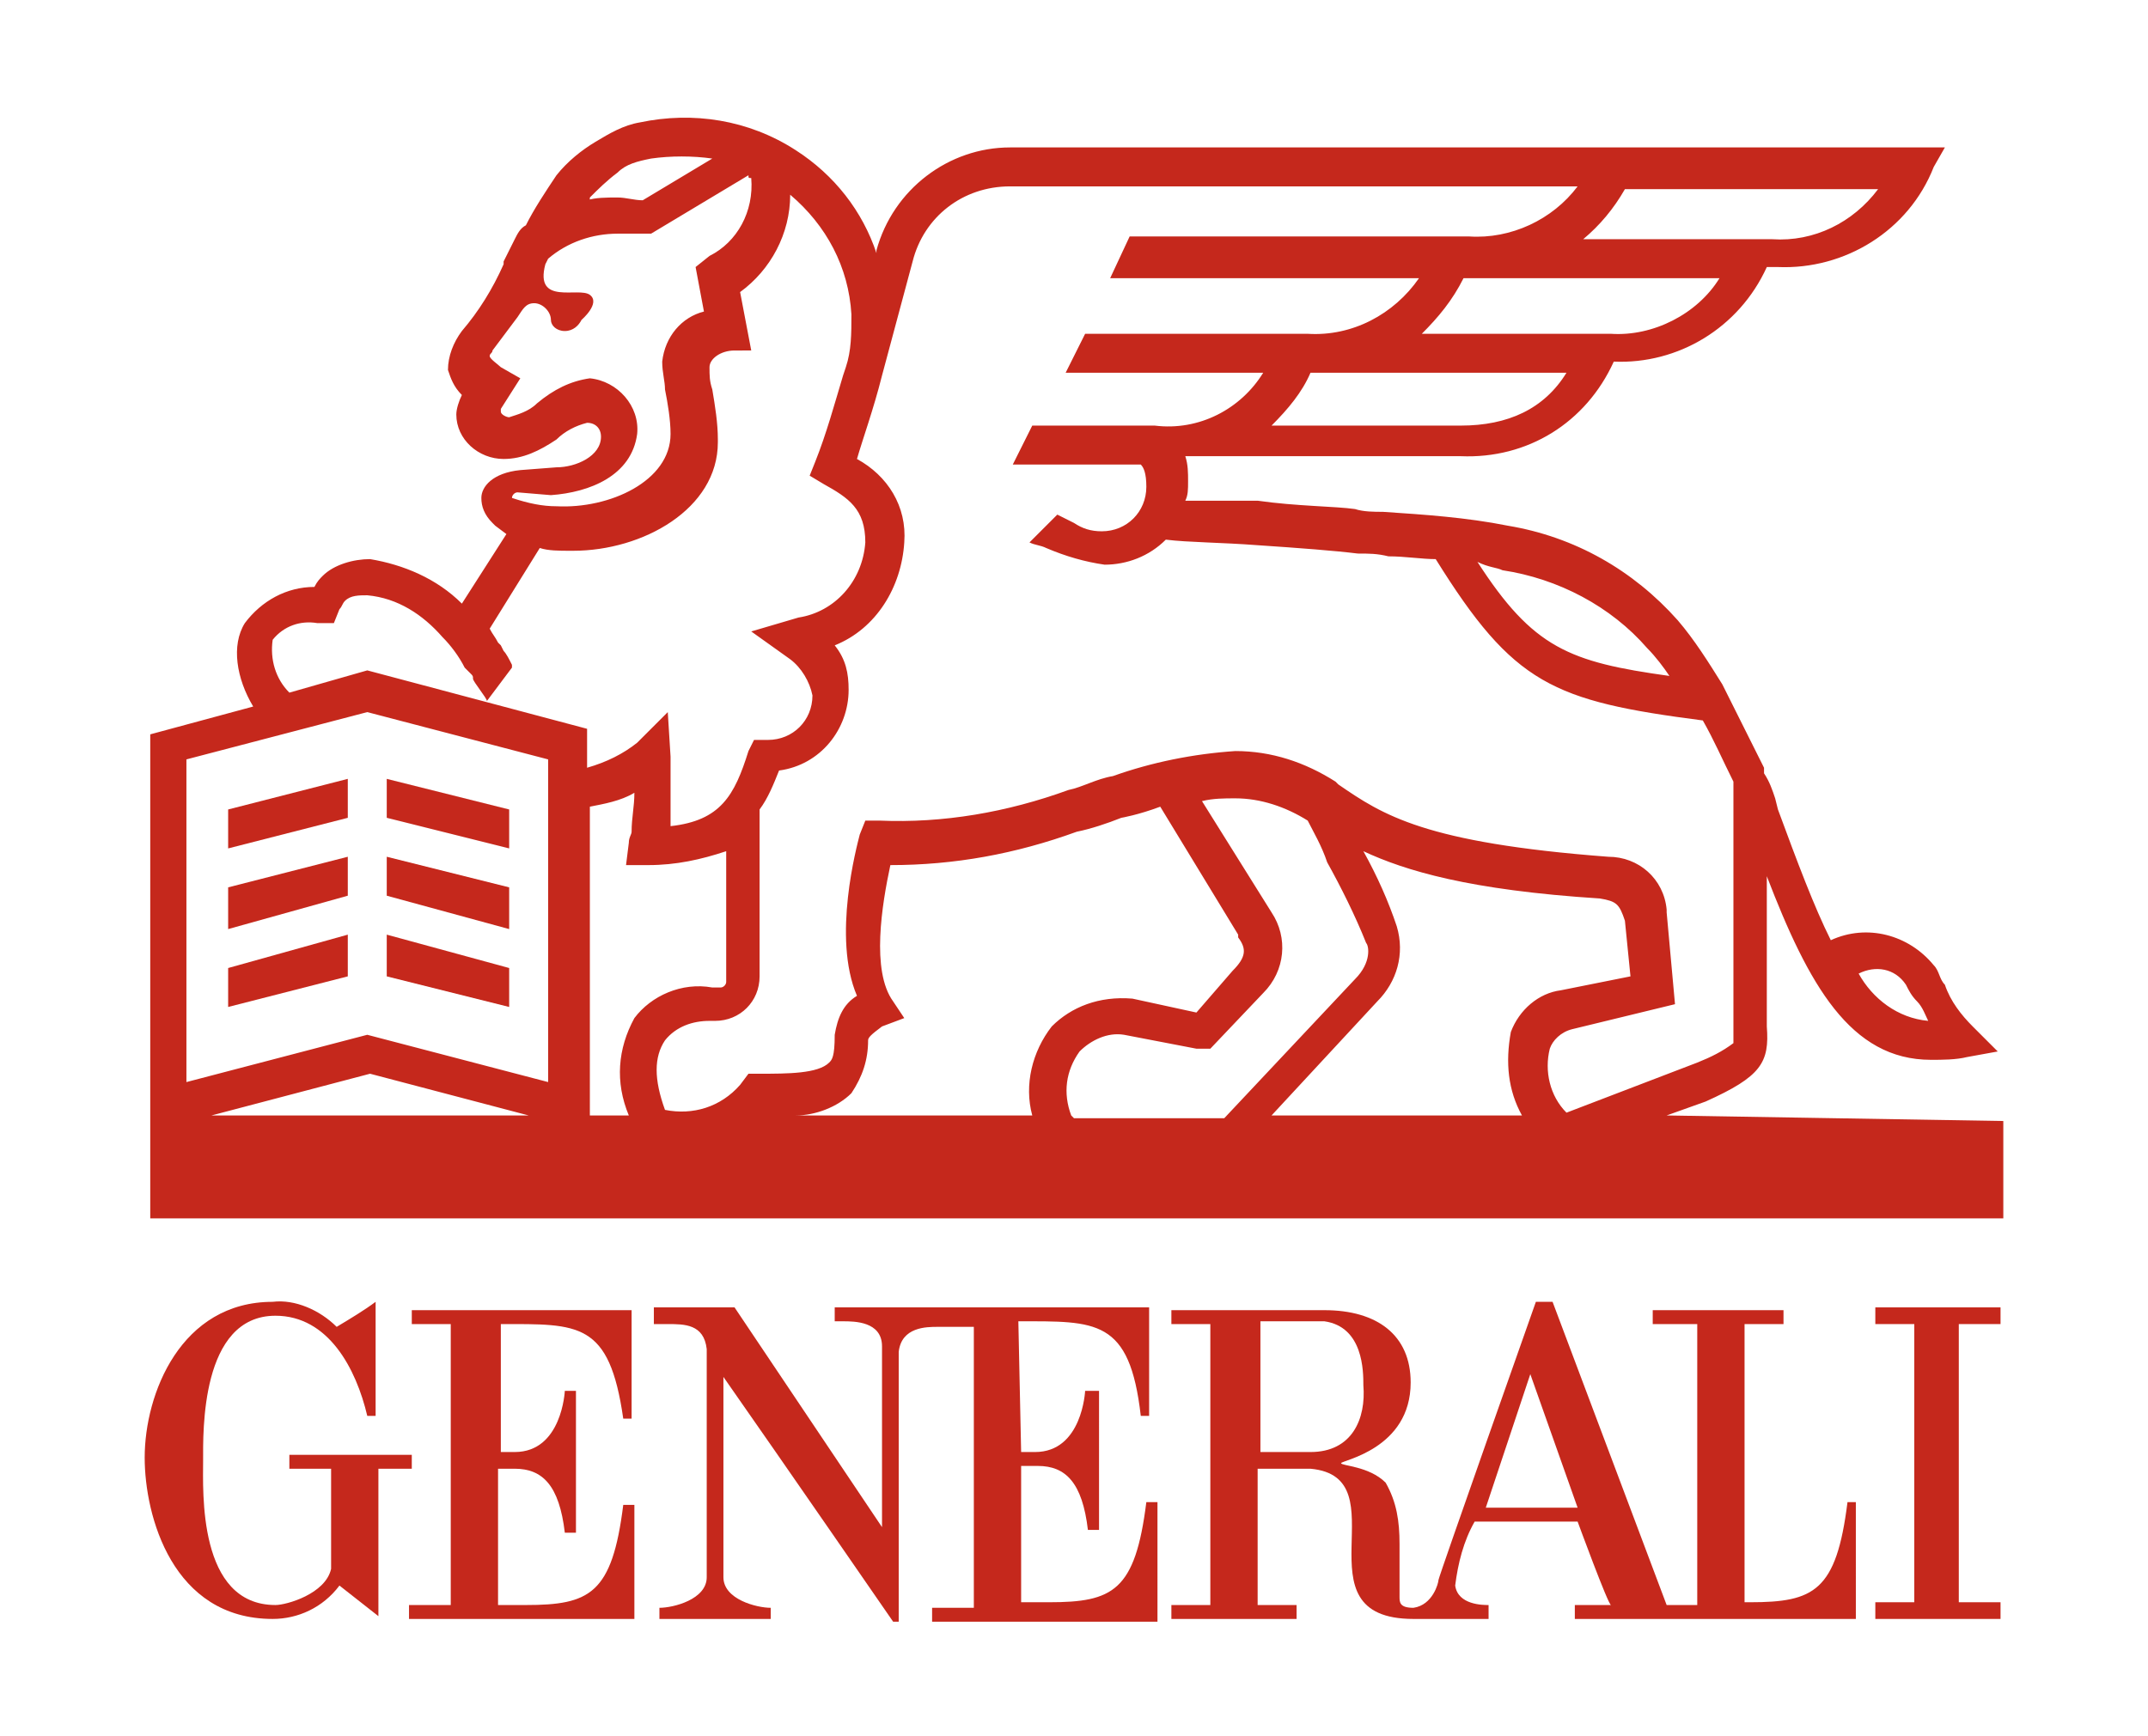
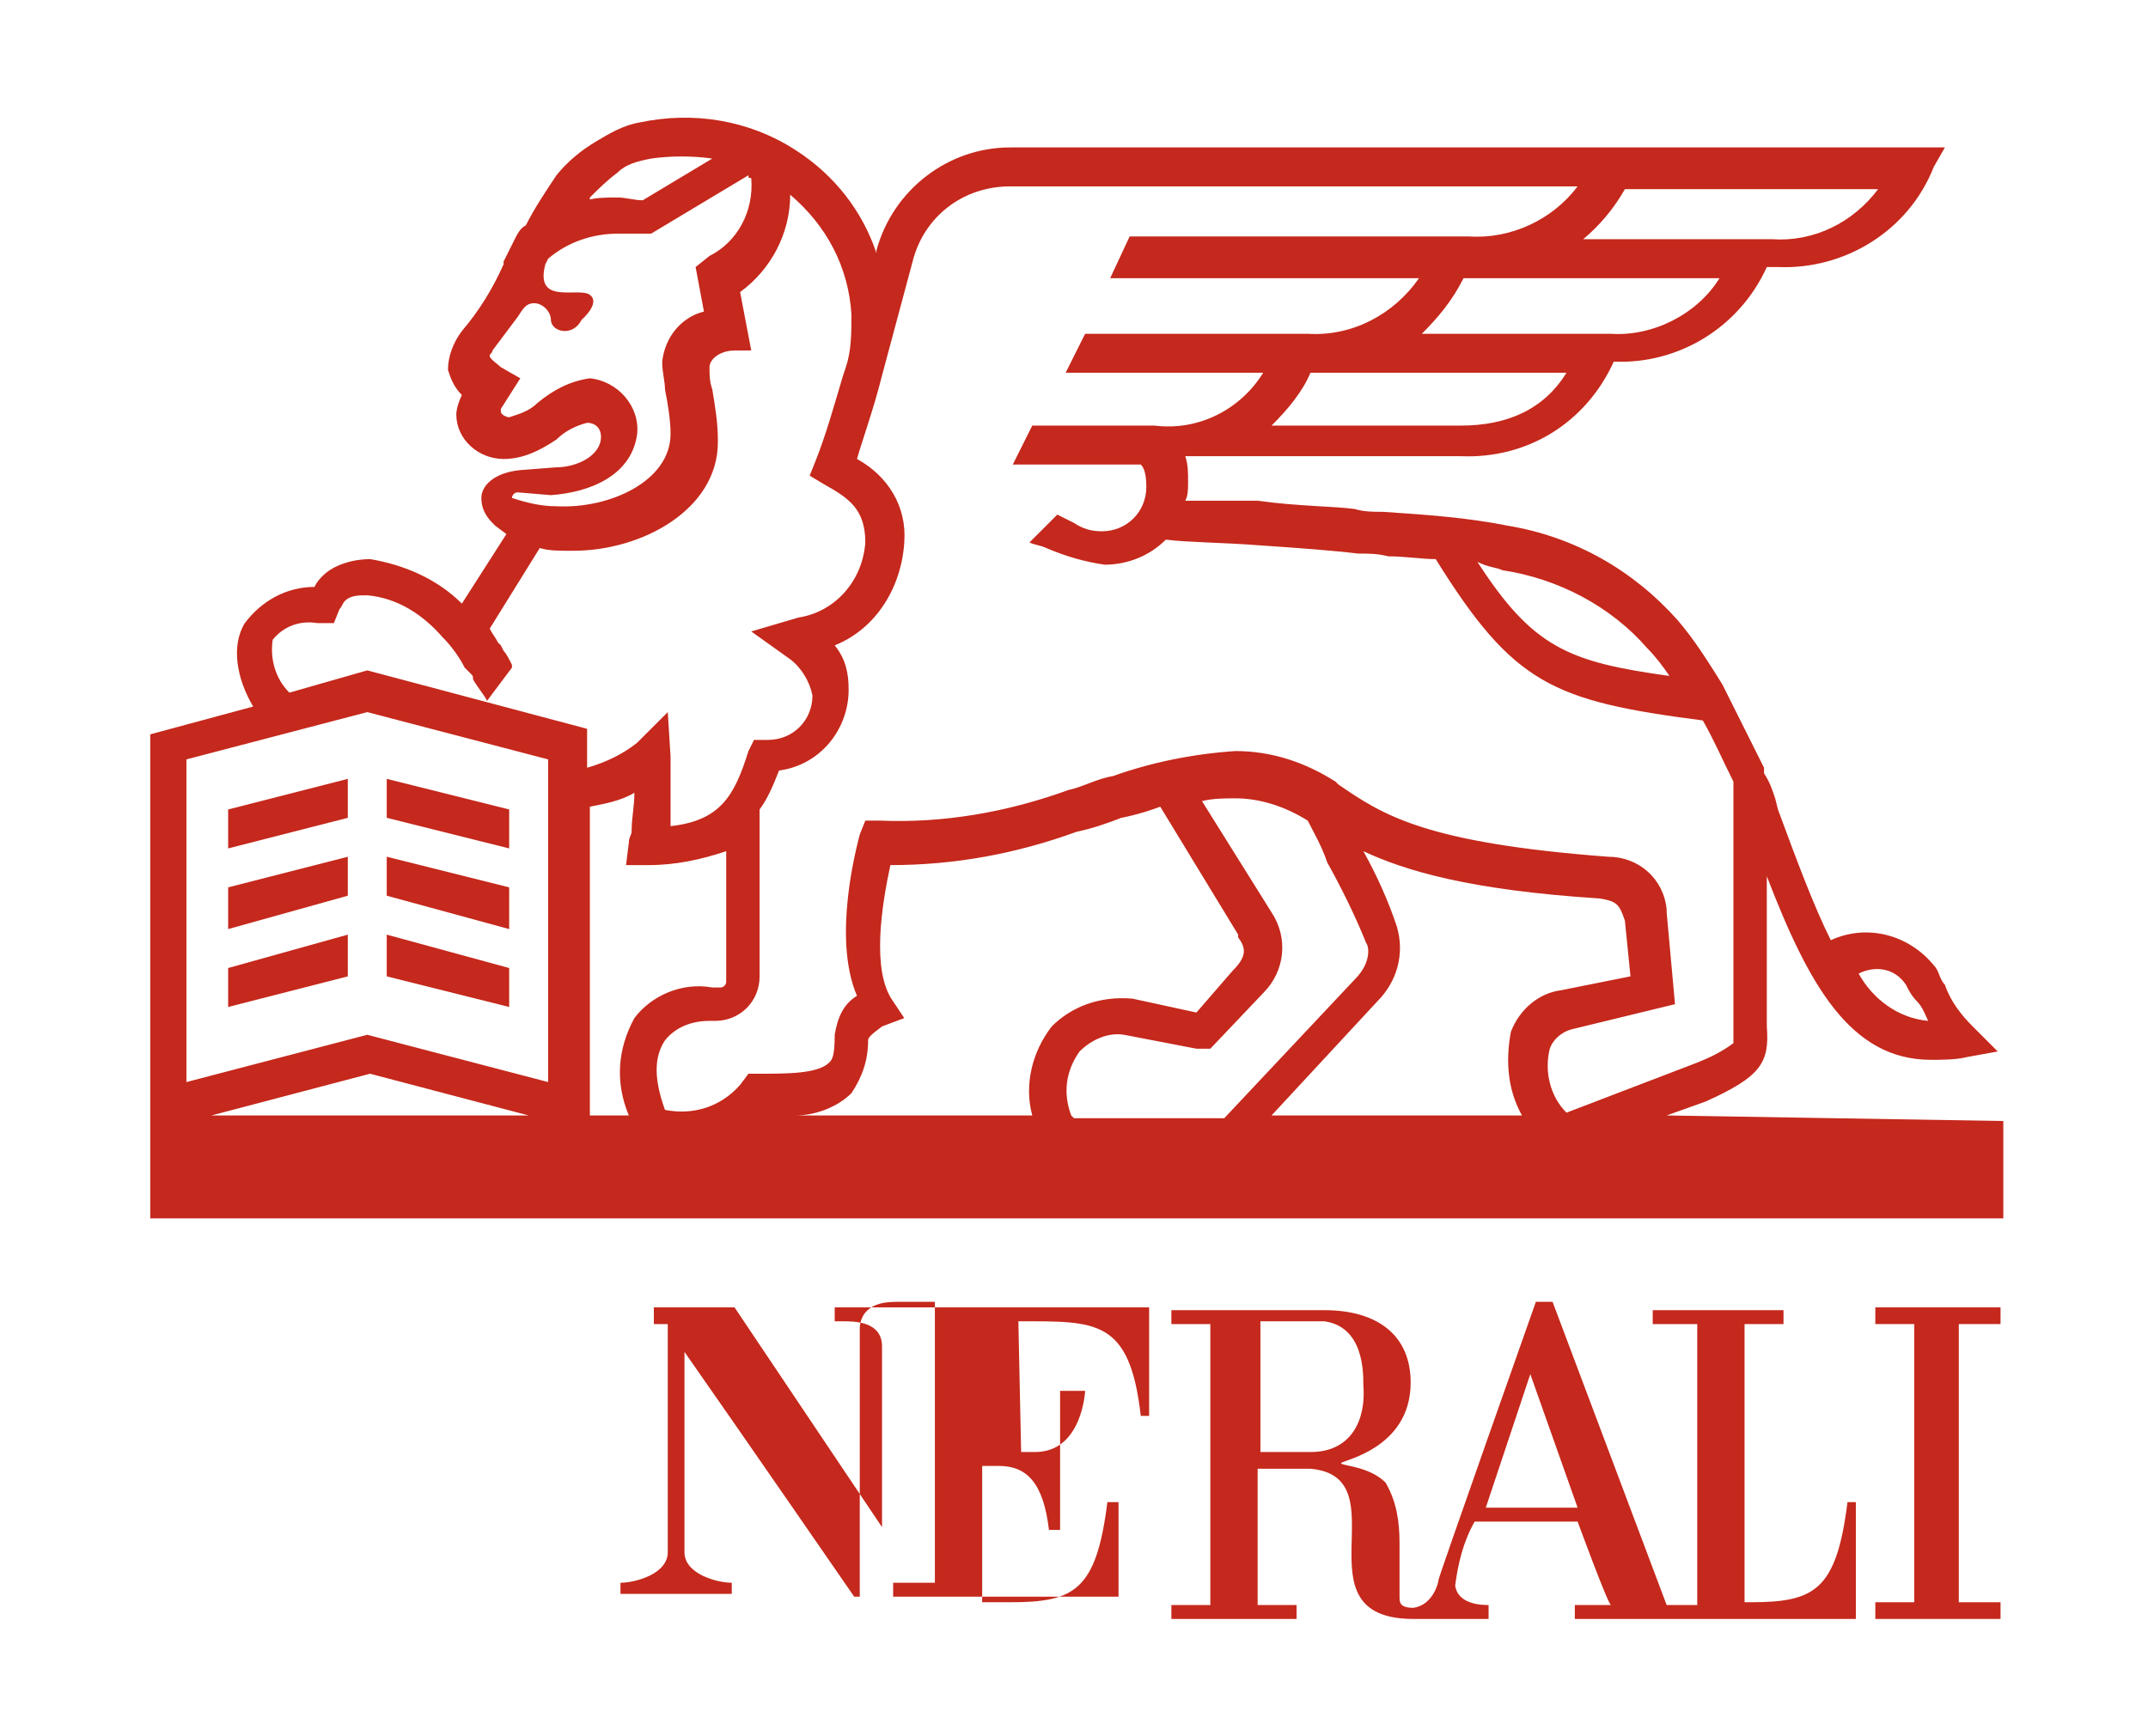
<svg xmlns="http://www.w3.org/2000/svg" version="1.1" id="Livello_1" x="0px" y="0px" viewBox="0 0 77.2 62.4" style="enable-background:new 0 0 77.2 62.4;" xml:space="preserve">
  <style type="text/css">
	.st0{fill:#C5281C;}
</style>
  <title>generali_logo</title>
  <g id="Livello_2_1_">
    <g id="Livello_1-2">
      <g id="g26">
-         <path id="path2" class="st0" d="M18,52.2v-4.6c2.8,0,3.9-0.1,4.4,3.4h0.3v-3.9h-7.9v0.5h1.4v10.1h-1.5v0.5h8.1v-4.1h-0.4     c-0.4,3.2-1.2,3.6-3.5,3.6h-1v-4.9h0.6c1,0,1.6,0.6,1.8,2.3h0.4v-5.1h-0.4c0,0-0.1,2.2-1.8,2.2L18,52.2L18,52.2z" />
-         <path id="path4" class="st0" d="M14.8,52.3h-4.4v0.5h1.5v3.6c-0.2,0.9-1.6,1.3-2,1.3c-2.8,0-2.6-4.1-2.6-5.2c0-1-0.1-5.2,2.6-5.2     c1.9,0,2.9,1.9,3.3,3.6h0.3v-4.1c-0.4,0.3-0.9,0.6-1.4,0.9c-0.6-0.6-1.5-1-2.3-0.9c-3.3,0-4.6,3.3-4.6,5.6c0,2.1,1,5.8,4.6,5.8     c0.9,0,1.8-0.4,2.4-1.2l1.4,1.1v-5.3h1.2L14.8,52.3L14.8,52.3z" />
        <path id="path6" class="st0" d="M66.4,54c-0.4,3.2-1.2,3.6-3.5,3.6h-0.2v-10h1.4v-0.5h-4.7v0.5H61v10.1h-1.1l-4.1-10.9h-0.6     c0,0-3.5,9.9-3.5,10c0,0.1-0.2,0.9-0.9,1c-0.5,0-0.5-0.2-0.5-0.4v-1.9c0-0.8-0.1-1.5-0.5-2.2c-0.6-0.6-1.6-0.6-1.6-0.7     s2.5-0.5,2.5-2.9c0-1.7-1.2-2.6-3.1-2.6h-5.5v0.5h1.4v10.1h-1.4v0.5h4.5v-0.5h-1.4v-4.9h1.9c3.3,0.3-0.6,5.4,3.7,5.4h2.7v-0.5     c-0.2,0-1.1,0-1.2-0.7c0.1-0.8,0.3-1.6,0.7-2.3h3.7c0,0,1.1,3,1.2,3h-1.3v0.5h10.1V54H66.4z M47.1,52.2h-1.8v-4.7h2.3     c1.4,0.2,1.4,1.8,1.4,2.3C49.1,51,48.6,52.2,47.1,52.2 M53.4,54.2l1.6-4.8l1.7,4.8H53.4z" />
-         <path id="path8" class="st0" d="M36.6,47.5c2.8,0,4-0.1,4.4,3.4h0.3V47H30v0.5h0.3c0.4,0,1.4,0,1.4,0.9l0,0v6.5l-5.3-7.9h-2.9     v0.6h0.5c0.6,0,1.3,0,1.4,0.9v8.2c0,0.8-1.2,1.1-1.7,1.1l0,0v0.4h4v-0.4c-0.5,0-1.7-0.3-1.7-1.1v-7.2c2.1,3,6.1,8.8,6.1,8.8h0.2     v-9.7c0.1-0.9,1-0.9,1.4-0.9h1.3v10.1h-1.5v0.5h8.1V54h-0.4c-0.4,3.2-1.2,3.6-3.5,3.6h-1v-4.9h0.6c1,0,1.6,0.6,1.8,2.3h0.4V50H39     c0,0-0.1,2.2-1.8,2.2h-0.5L36.6,47.5L36.6,47.5z" />
+         <path id="path8" class="st0" d="M36.6,47.5c2.8,0,4-0.1,4.4,3.4h0.3V47H30v0.5h0.3c0.4,0,1.4,0,1.4,0.9l0,0v6.5l-5.3-7.9h-2.9     v0.6h0.5v8.2c0,0.8-1.2,1.1-1.7,1.1l0,0v0.4h4v-0.4c-0.5,0-1.7-0.3-1.7-1.1v-7.2c2.1,3,6.1,8.8,6.1,8.8h0.2     v-9.7c0.1-0.9,1-0.9,1.4-0.9h1.3v10.1h-1.5v0.5h8.1V54h-0.4c-0.4,3.2-1.2,3.6-3.5,3.6h-1v-4.9h0.6c1,0,1.6,0.6,1.8,2.3h0.4V50H39     c0,0-0.1,2.2-1.8,2.2h-0.5L36.6,47.5L36.6,47.5z" />
        <polygon id="polygon10" class="st0" points="67.4,47 67.4,47.6 68.8,47.6 68.8,57.6 67.4,57.6 67.4,58.2 71.9,58.2 71.9,57.6      70.4,57.6 70.4,47.6 71.9,47.6 71.9,47    " />
        <path id="path12" class="st0" d="M59.9,40.1l1.4-0.5l0,0c2-0.9,2.3-1.4,2.2-2.7v-5.4c1.5,3.9,3,6.6,5.9,6.6c0.4,0,0.9,0,1.3-0.1     l1.1-0.2l-0.9-0.9c-0.4-0.4-0.8-0.9-1-1.5c-0.2-0.2-0.2-0.5-0.4-0.7c-0.9-1.1-2.4-1.5-3.7-0.9c-0.6-1.2-1.2-2.8-1.9-4.7l-0.1-0.4     c-0.1-0.3-0.2-0.6-0.4-0.9v-0.2l0,0c-0.5-1-1-2-1.5-3c-0.5-0.8-1-1.6-1.6-2.3c-1.6-1.8-3.7-3-6.1-3.4c-1.5-0.3-3-0.4-4.5-0.5     c-0.3,0-0.7,0-1-0.1c-0.7-0.1-2.1-0.1-3.5-0.3L42.6,18c0.1-0.2,0.1-0.4,0.1-0.7c0-0.3,0-0.6-0.1-0.9h9.9c2.4,0.1,4.5-1.2,5.5-3.4     c2.3,0.1,4.5-1.2,5.5-3.4h0.4c2.4,0.1,4.7-1.3,5.6-3.6l0.4-0.7H36.3c-2.2,0-4.2,1.5-4.8,3.7v0.1C31,7.6,30,6.3,28.6,5.4     c-1.7-1.1-3.7-1.4-5.6-1c-0.6,0.1-1.1,0.4-1.6,0.7c-0.5,0.3-1,0.7-1.4,1.2c-0.4,0.6-0.8,1.2-1.1,1.8c-0.2,0.1-0.3,0.3-0.4,0.5     l-0.4,0.8v0.1c-0.4,0.9-0.9,1.7-1.5,2.4c-0.3,0.4-0.5,0.9-0.5,1.4c0.1,0.3,0.2,0.6,0.5,0.9l0,0c-0.1,0.2-0.2,0.5-0.2,0.7     c0,0.9,0.8,1.6,1.7,1.6c0,0,0,0,0,0c0.7,0,1.3-0.3,1.9-0.7c0.3-0.3,0.7-0.5,1.1-0.6c0.3,0,0.5,0.2,0.5,0.5c0,0,0,0,0,0     c0,0.7-0.9,1.1-1.6,1.1l-1.3,0.1c-1,0.1-1.4,0.6-1.4,1c0,0.3,0.1,0.6,0.4,0.9l0.1,0.1l0.4,0.3l-1.6,2.5c-0.9-0.9-2.1-1.4-3.3-1.6     c-0.6,0-1.3,0.2-1.7,0.6c-0.1,0.1-0.2,0.2-0.3,0.4h0c-1,0-1.9,0.5-2.5,1.3c-0.5,0.8-0.3,2,0.3,3l-3.7,1v17.4H72v-3.5L59.9,40.1     L59.9,40.1z M68.5,35.4c0.1,0.2,0.2,0.4,0.4,0.6c0.2,0.2,0.3,0.5,0.4,0.7c-1.1-0.1-2-0.8-2.5-1.7C67.4,34.7,68.1,34.8,68.5,35.4      M54,20.5c2,0.3,3.9,1.3,5.2,2.8c0.3,0.3,0.6,0.7,0.8,1c-3.6-0.5-4.9-1-6.9-4.1C53.5,20.4,53.8,20.4,54,20.5 M52.5,15.3h-6.8     c0.6-0.6,1.1-1.2,1.4-1.9h9.2C55.5,14.7,54.2,15.3,52.5,15.3 M57.9,12h-6.8c0.6-0.6,1.1-1.2,1.5-2h9.2C61,11.3,59.4,12.1,57.9,12      M58.4,6.8h9.1c-0.9,1.2-2.3,1.9-3.8,1.8h-6.8C57.5,8.1,58,7.5,58.4,6.8 M21.2,7.1c0.3-0.3,0.6-0.6,1-0.9     c0.3-0.3,0.7-0.4,1.2-0.5c0.7-0.1,1.5-0.1,2.2,0l-2.5,1.5c-0.3,0-0.6-0.1-0.9-0.1c-0.4,0-0.8,0-1.1,0.1     C21.2,7.2,21.2,7.2,21.2,7.1 M18.4,17.9c0-0.1,0.1-0.2,0.2-0.2l1.2,0.1c1.4-0.1,2.9-0.7,3.1-2.2c0.1-1-0.7-1.9-1.7-2     c-0.7,0.1-1.3,0.4-1.9,0.9c-0.3,0.3-0.7,0.4-1,0.5c-0.1,0-0.3-0.1-0.3-0.2v-0.1l0.7-1.1l-0.7-0.4c-0.1-0.1-0.4-0.3-0.4-0.4     c0-0.1,0.1-0.1,0.1-0.2c0.3-0.4,0.6-0.8,0.9-1.2c0.2-0.3,0.3-0.5,0.6-0.5c0.3,0,0.6,0.3,0.6,0.6c0,0,0,0,0,0     c0,0.2,0.2,0.4,0.5,0.4c0.3,0,0.5-0.2,0.6-0.4c0,0,0.7-0.6,0.3-0.9c-0.4-0.3-2,0.4-1.6-1.1l0.1-0.2c0.7-0.6,1.6-0.9,2.5-0.9     c0.3,0,0.7,0,1,0h0.2l3.5-2.1c0,0.1,0,0.1,0.1,0.1l0,0c0.1,1.2-0.5,2.3-1.5,2.8L25,9.6l0.3,1.6c-0.8,0.2-1.4,0.9-1.5,1.8     c0,0.4,0.1,0.7,0.1,1c0.1,0.5,0.2,1.1,0.2,1.6c0,1.7-2.2,2.7-4.1,2.6H20C19.5,18.2,19,18.1,18.4,17.9C18.4,18,18.4,18,18.4,17.9      M9.8,23c0.4-0.5,1-0.7,1.6-0.6h0.6l0.2-0.5c0.1-0.1,0.1-0.2,0.2-0.3c0.2-0.2,0.5-0.2,0.8-0.2c1.1,0.1,2,0.7,2.7,1.5     c0.3,0.3,0.6,0.7,0.8,1.1c0.1,0.1,0.1,0.1,0.2,0.2c0.1,0.1,0.1,0.1,0.1,0.2c0,0.1,0.5,0.7,0.5,0.8c0.3-0.4,0.6-0.8,0.9-1.2v-0.1     c-0.1-0.2-0.2-0.4-0.3-0.5L18,23.2l0,0c0,0-0.1-0.1-0.1-0.1c-0.1-0.2-0.2-0.3-0.3-0.5l1.8-2.9c0.3,0.1,0.7,0.1,1.1,0.1h0.1     c2.5,0,5.2-1.5,5.2-3.9v-0.1c0-0.6-0.1-1.2-0.2-1.8c-0.1-0.3-0.1-0.5-0.1-0.8c0-0.3,0.4-0.6,0.9-0.6H27l-0.4-2.1     c1.1-0.8,1.8-2.1,1.8-3.5c1.3,1.1,2.1,2.6,2.2,4.3c0,0.7,0,1.3-0.2,1.9l-0.1,0.3l0,0c-0.3,1-0.6,2.1-1,3.1l-0.2,0.5l0.5,0.3     c0.9,0.5,1.5,0.9,1.5,2.1c-0.1,1.4-1.1,2.5-2.4,2.7L27,22.7l1.4,1c0.4,0.3,0.7,0.8,0.8,1.3c0,0.9-0.7,1.6-1.6,1.6c0,0,0,0,0,0     h-0.5L26.9,27c-0.5,1.6-1,2.5-2.8,2.7v-2.5L24,25.6l-1.1,1.1c-0.5,0.4-1.1,0.7-1.8,0.9v-1.4l-7.9-2.1l-2.8,0.8     C9.9,24.4,9.7,23.7,9.8,23 M7.6,40.1l5.7-1.5l5.7,1.5H7.6z M19.7,38.9l-6.5-1.7l-6.5,1.7V27.3l6.5-1.7l6.5,1.7V38.9z M22.8,36.6     c-0.6,1.1-0.7,2.3-0.2,3.5h-1.4V29c0.5-0.1,1.1-0.2,1.6-0.5c0,0.5-0.1,0.9-0.1,1.4c0,0.1-0.1,0.2-0.1,0.4l-0.1,0.8h0.8     c1,0,1.9-0.2,2.8-0.5v4.7c0,0.1-0.1,0.2-0.2,0.2c0,0,0,0-0.1,0h-0.2C24.5,35.3,23.4,35.8,22.8,36.6 M37.8,36.9     c-0.7,0.9-1,2.1-0.7,3.2h-8.5c0.7,0,1.5-0.3,2-0.8c0.4-0.6,0.6-1.2,0.6-1.9c0-0.1,0.1-0.2,0.5-0.5l0.8-0.3L32.1,36     c-0.8-1.1-0.4-3.5-0.1-4.9H32c2.3,0,4.5-0.4,6.7-1.2c0.5-0.1,1.1-0.3,1.6-0.5l0,0c0,0,0.6-0.1,1.4-0.4l2.8,4.6v0.1     c0.3,0.4,0.3,0.7-0.2,1.2l-1.3,1.5l-2.3-0.5l0,0C39.5,35.8,38.5,36.2,37.8,36.9 M38.5,40.1c-0.3-0.8-0.2-1.6,0.3-2.3     c0.4-0.4,1-0.7,1.6-0.6l2.6,0.5h0.5l1.9-2l0,0c0.8-0.8,0.9-2,0.3-2.9l-2.5-4c0.4-0.1,0.8-0.1,1.2-0.1l0,0c0.9,0,1.8,0.3,2.6,0.8     c0.2,0.4,0.5,0.9,0.7,1.5c0.5,0.9,1,1.9,1.4,2.9c0.1,0.1,0.2,0.7-0.4,1.3l-4.7,5h-5.4L38.5,40.1z M54.7,40.1h-9l3.8-4.1     c0.7-0.7,1-1.7,0.7-2.7c-0.3-0.9-0.7-1.8-1.2-2.7c1.5,0.7,3.8,1.4,8.5,1.7c0.6,0.1,0.7,0.2,0.9,0.8l0.2,2l-2.5,0.5     c-0.8,0.1-1.5,0.7-1.8,1.5C54.1,38.2,54.2,39.2,54.7,40.1 M55.7,37.7c0.1-0.3,0.4-0.6,0.8-0.7l3.7-0.9l-0.3-3.3v-0.1     c-0.1-1.1-1-1.9-2.1-1.9c-6.6-0.5-8.1-1.5-9.7-2.6l0,0l-0.1-0.1c-1.1-0.7-2.3-1.1-3.6-1.1c-1.5,0.1-3,0.4-4.4,0.9     c-0.6,0.1-1.1,0.4-1.6,0.5c-2.2,0.8-4.5,1.2-6.8,1.1h-0.5l-0.2,0.5c-0.1,0.4-1,3.7-0.1,5.8c-0.5,0.3-0.7,0.8-0.8,1.4     c0,0.8-0.1,0.9-0.2,1c-0.4,0.4-1.5,0.4-2.5,0.4h-0.4L26.6,39c-0.7,0.8-1.7,1.1-2.7,0.9c-0.4-1.1-0.4-1.9,0-2.5     c0.4-0.5,1-0.7,1.6-0.7h0.2c0.9,0,1.6-0.7,1.6-1.6v-6c0.3-0.4,0.5-0.9,0.7-1.4c1.5-0.2,2.5-1.5,2.5-2.9c0-0.6-0.1-1.1-0.5-1.6     c1.5-0.6,2.4-2.1,2.5-3.7c0.1-1.3-0.6-2.4-1.7-3c0.2-0.7,0.6-1.8,0.9-3l1.1-4.1c0.4-1.6,1.8-2.7,3.5-2.7h20.4     c-0.9,1.2-2.4,1.9-3.9,1.8H40.6L39.9,10h11.1c-0.9,1.3-2.4,2.1-4,2h-8l-0.7,1.4h7.1c-0.8,1.3-2.3,2.1-3.9,1.9h-4.4l-0.7,1.4h4.6     c0.1,0.1,0.2,0.3,0.2,0.8c0,0.9-0.7,1.6-1.6,1.6c0,0,0,0,0,0c-0.4,0-0.7-0.1-1-0.3L38,18.5l-1,1c0.2,0.1,0.4,0.1,0.6,0.2l0,0     c0.7,0.3,1.4,0.5,2.1,0.6c0.8,0,1.6-0.3,2.2-0.9c0.8,0.1,2,0.1,3.3,0.2c1.5,0.1,2.8,0.2,3.6,0.3c0.4,0,0.7,0,1.1,0.1     c0.6,0,1.2,0.1,1.7,0.1c2.8,4.5,4.2,5.1,9.6,5.8c0.4,0.7,0.7,1.4,1.1,2.2v9.4c-0.4,0.3-0.8,0.5-1.3,0.7L56.3,40     C55.7,39.4,55.5,38.5,55.7,37.7" />
        <polygon id="polygon14" class="st0" points="13.9,29.4 18.3,30.5 18.3,29.1 13.9,28    " />
        <polygon id="polygon16" class="st0" points="12.5,28 8.2,29.1 8.2,30.5 12.5,29.4    " />
        <polygon id="polygon18" class="st0" points="12.5,30.8 8.2,31.9 8.2,33.4 12.5,32.2    " />
        <polygon id="polygon20" class="st0" points="13.9,32.2 18.3,33.4 18.3,31.9 13.9,30.8    " />
        <polygon id="polygon22" class="st0" points="13.9,35.1 18.3,36.2 18.3,34.8 13.9,33.6    " />
        <polygon id="polygon24" class="st0" points="12.5,33.6 8.2,34.8 8.2,36.2 12.5,35.1    " />
      </g>
    </g>
  </g>
</svg>